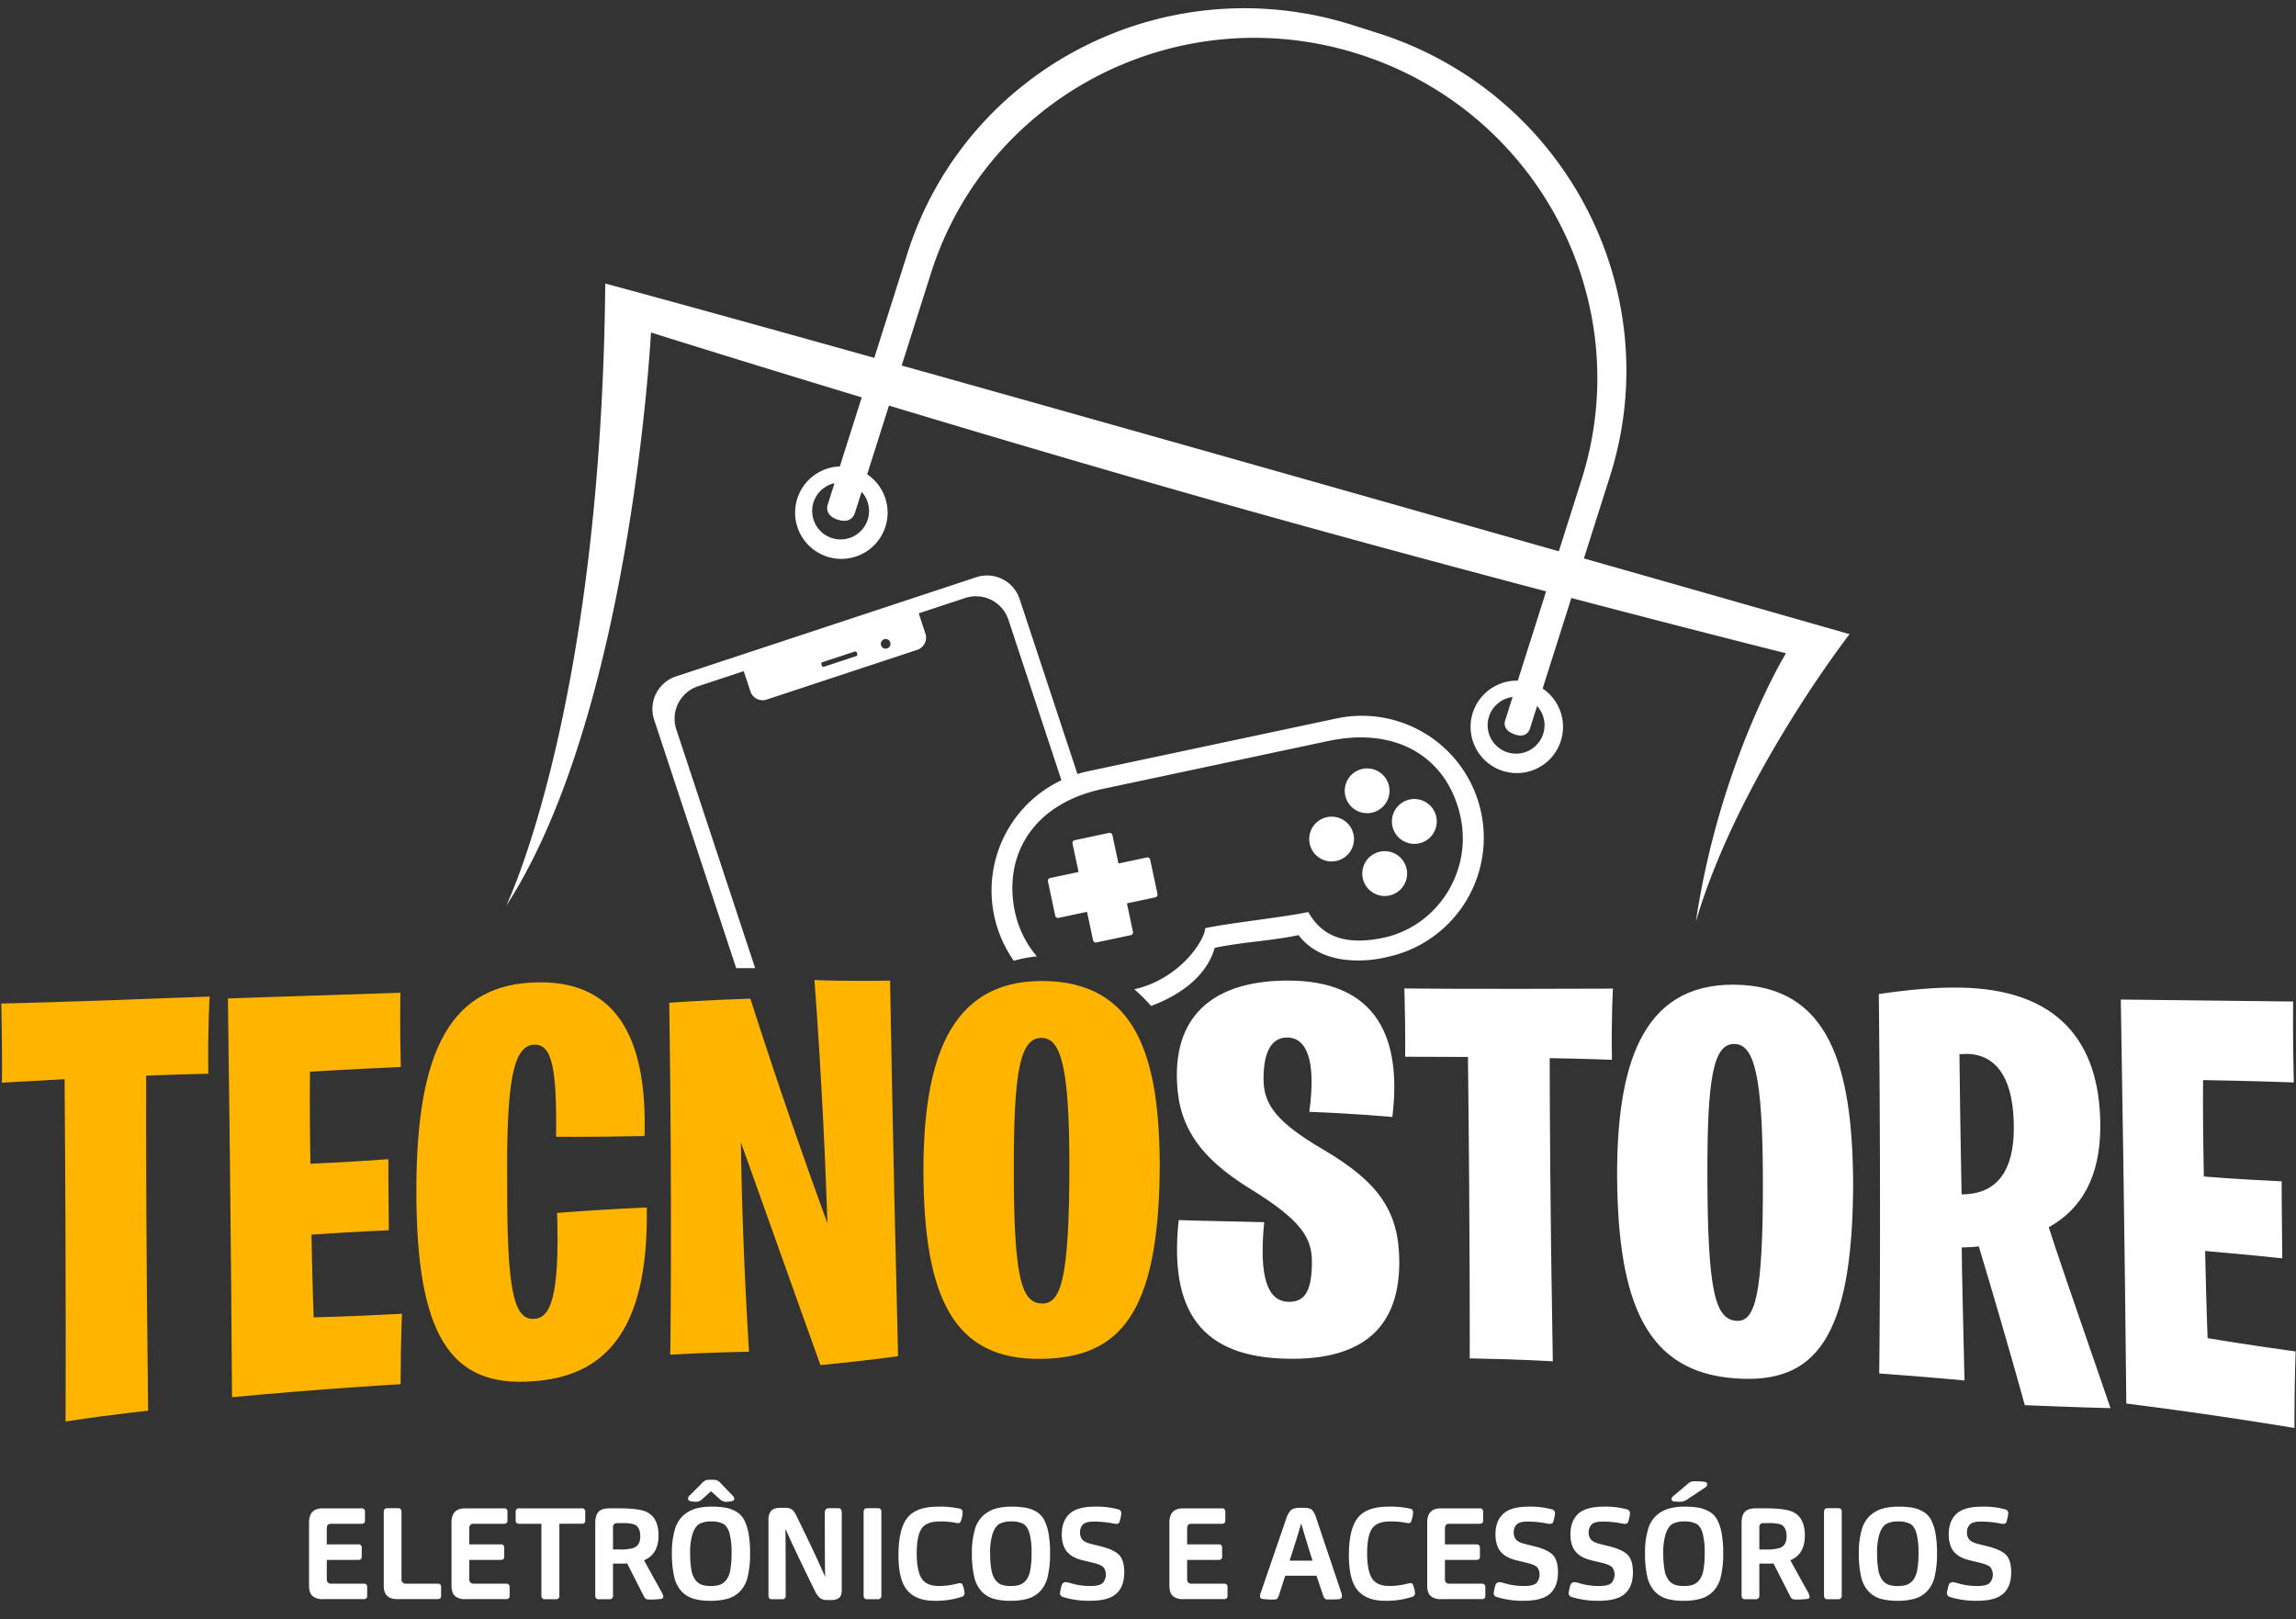
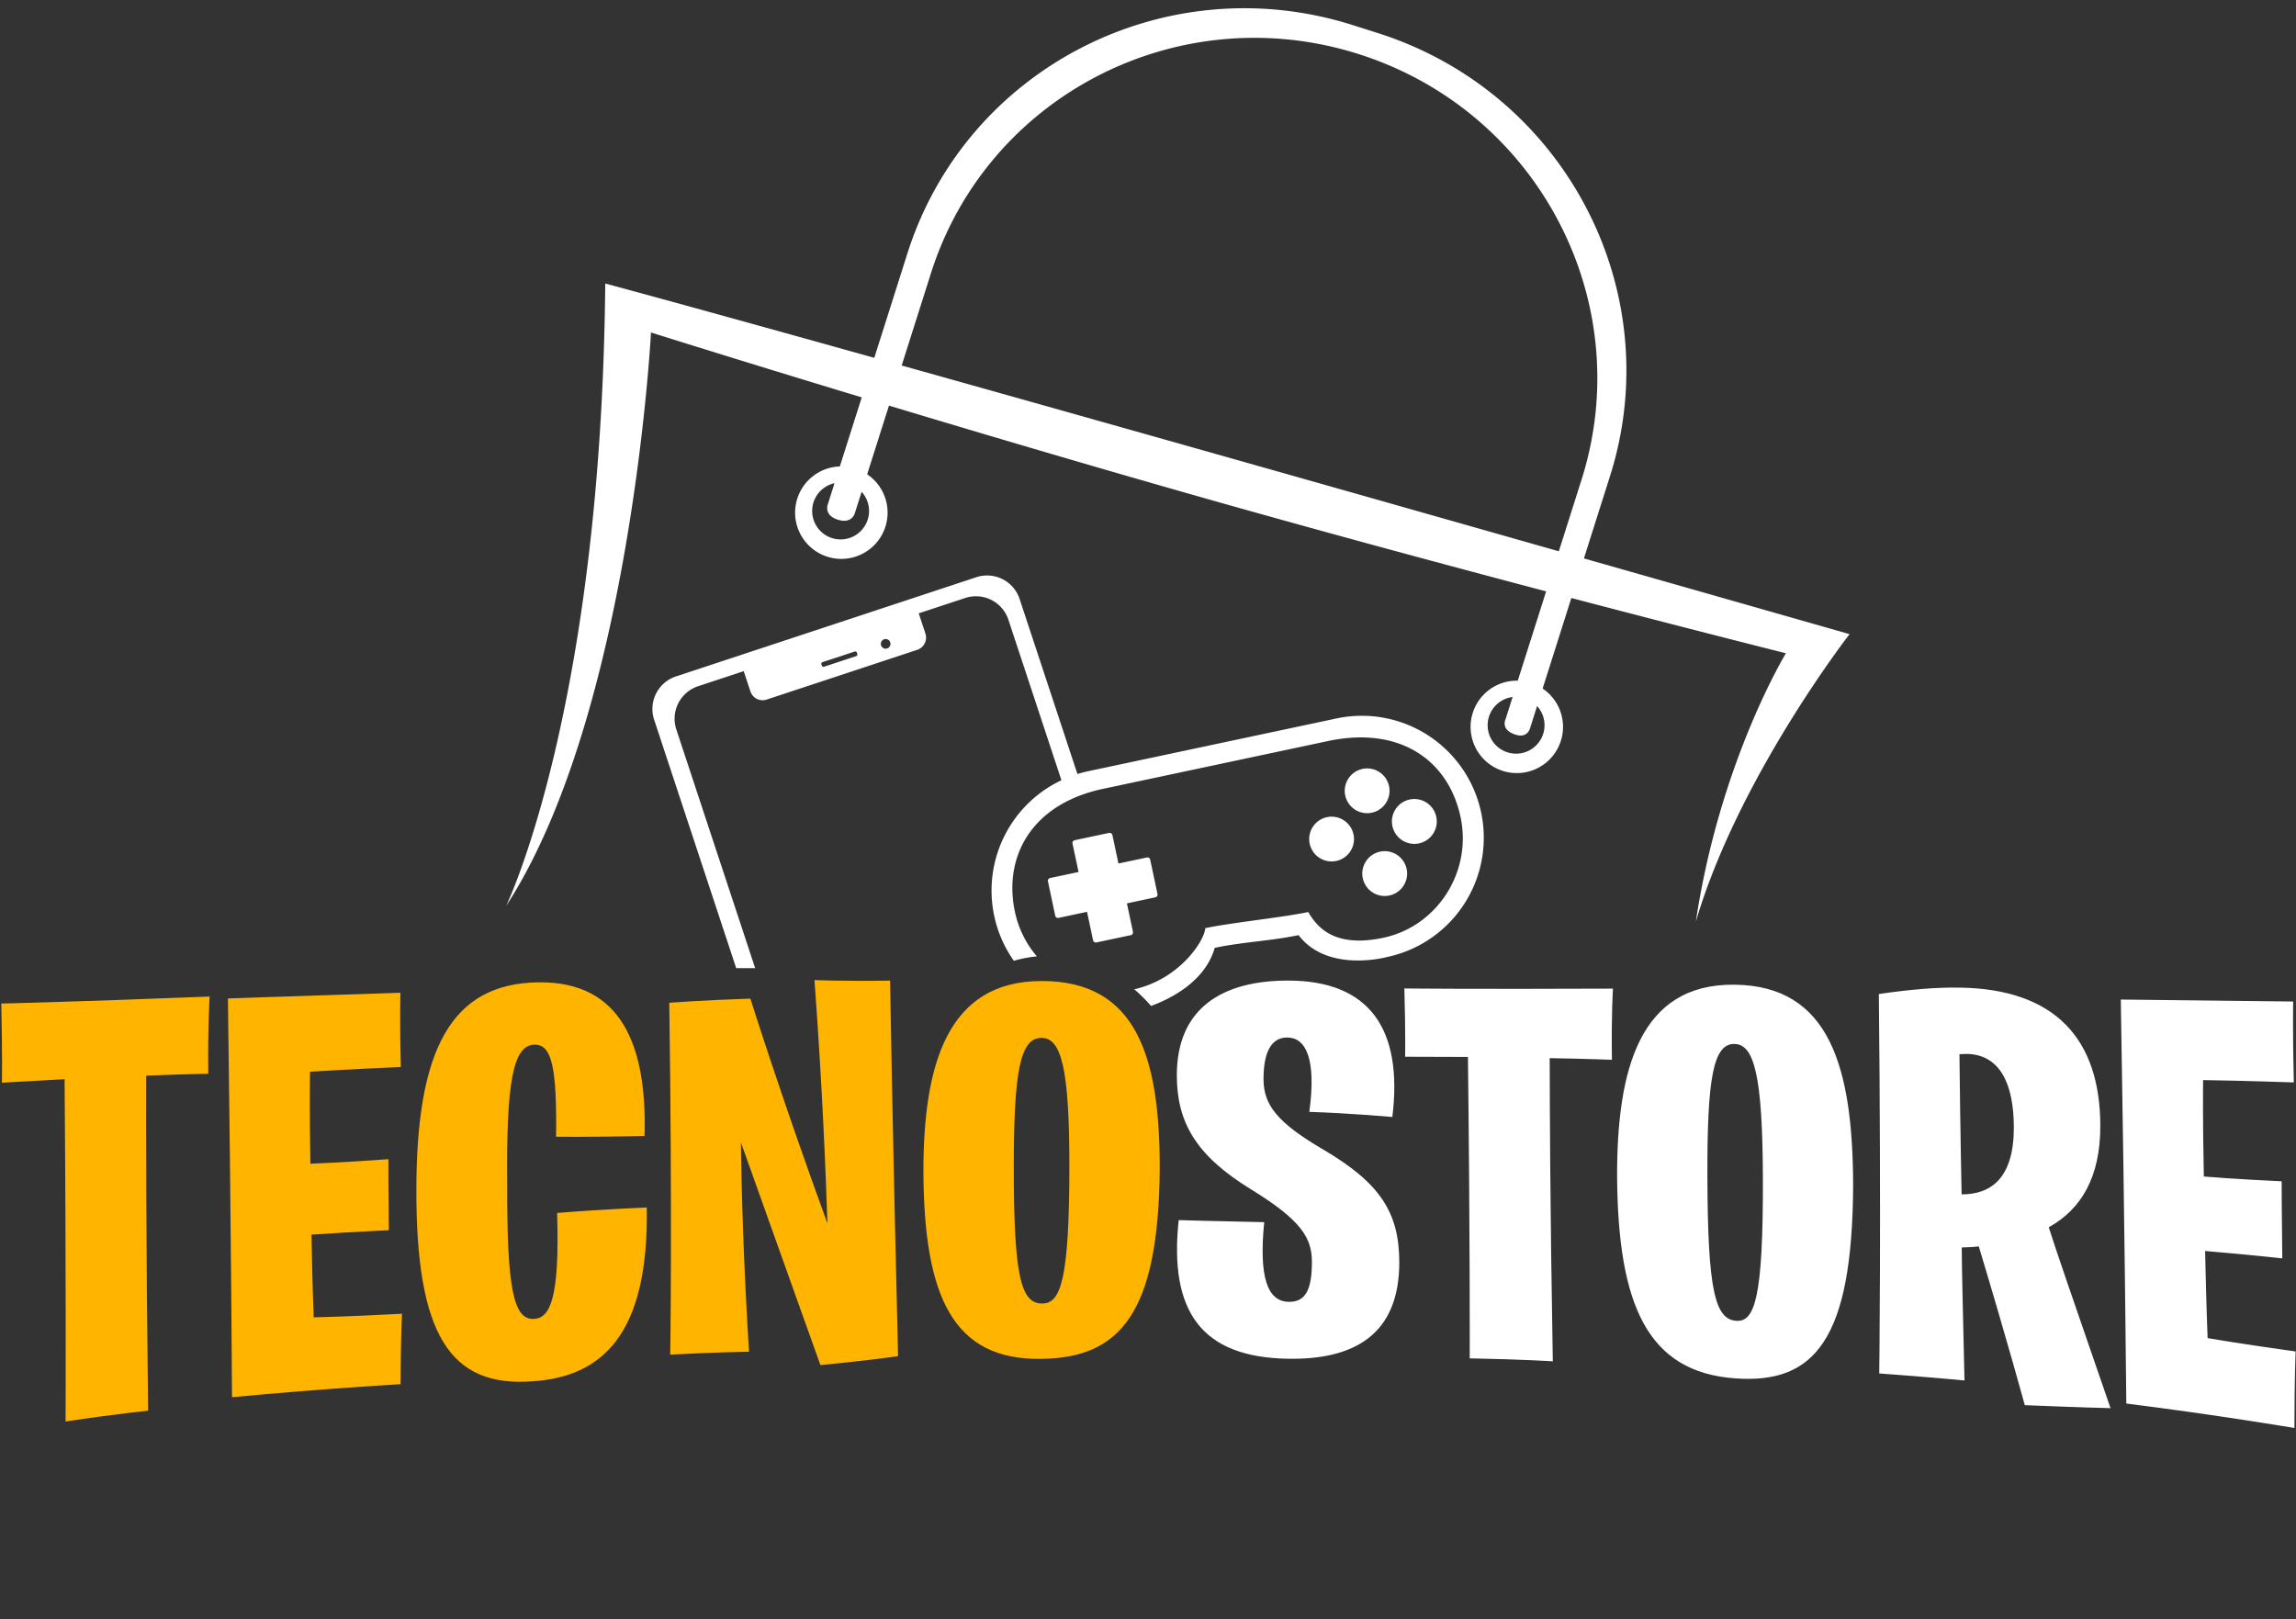
<svg xmlns="http://www.w3.org/2000/svg" width="1116" height="787" viewBox="0 0 1116 787">
  <rect x="0" y="0" width="1116" height="787" fill="#333333" stroke="none" />
  <defs>
    <style>
      .cls-1 {
        fill: #fff;
      }

      .cls-1, .cls-2 {
        fill-rule: evenodd;
      }

      .cls-2 {
        fill: #ffb400;
      }
    </style>
  </defs>
-   <path id="Eletrônicos_e_acessórios_" data-name="Eletrônicos e acessórios " class="cls-1" d="M176.714,777.333q1.749,0,1.75-1.5v-4.312a1.52,1.52,0,0,0-1.75-1.688h-15.5a2.47,2.47,0,0,1-1.844-.562,2.69,2.69,0,0,1-.531-1.875v-9.125h15.25q1.749,0,1.75-1.5V752.4a1.52,1.52,0,0,0-1.75-1.688h-15.25v-7.687q0-2.313,2-2.313h14.812q1.75,0,1.75-1.437V734.9a1.52,1.52,0,0,0-1.75-1.688H156.9q-6.687,0-6.687,6.875v30.563q0,3.624,1.656,5.156a7.2,7.2,0,0,0,5.031,1.531h19.813Zm35.936,0q1.749,0,1.75-1.5v-4.312a1.52,1.52,0,0,0-1.75-1.688H197.462a2.044,2.044,0,0,1-2.312-2.312V734.958q0-1.812-1.563-1.812h-5.375q-1.687,0-1.687,1.875v35.937q0,6.375,6.562,6.375H212.65Zm33.312,0q1.749,0,1.75-1.5v-4.312a1.52,1.52,0,0,0-1.75-1.688h-15.5a2.47,2.47,0,0,1-1.844-.562,2.69,2.69,0,0,1-.531-1.875v-9.125h15.25q1.749,0,1.75-1.5V752.4a1.52,1.52,0,0,0-1.75-1.688h-15.25v-7.687q0-2.313,2-2.313H244.9q1.75,0,1.75-1.437V734.9a1.52,1.52,0,0,0-1.75-1.688h-18.75q-6.687,0-6.687,6.875v30.563q0,3.624,1.656,5.156a7.2,7.2,0,0,0,5.031,1.531h19.813Zm25.937-1.812V740.708h10.812q1.75,0,1.75-1.437V734.9a1.52,1.52,0,0,0-1.75-1.688H252.4a1.52,1.52,0,0,0-1.75,1.688v4.375q0,1.437,1.75,1.437h10.75v34.813q0,1.875,1.687,1.875h5.313A1.6,1.6,0,0,0,271.9,775.521Zm26.062,0V760.083H301.4q2.375,0,3.437-.062l8.188,16.062a2.363,2.363,0,0,0,2.187,1.438,37.771,37.771,0,0,0,6.25-.313,1,1,0,0,0,.938-1.125,6.081,6.081,0,0,0-.875-2.25l-8.5-15.375q7.062-2.937,7.062-12.062,0-9.063-6.375-11.688-3.812-1.5-12.687-1.5h-4.75q-3.813,0-5.375,1.719t-1.563,5.406v35.188q0,1.875,1.625,1.875h5.188A1.63,1.63,0,0,0,297.961,775.521Zm0-22.313v-10.75a1.823,1.823,0,0,1,2.063-2.062h2.437a19.346,19.346,0,0,1,5.625.562q3.126,1.125,3.125,5.875,0,4.375-3.25,5.625a20.447,20.447,0,0,1-6.312.75h-3.688Zm66.625,1.75a51.8,51.8,0,0,0-.781-9.75,22.622,22.622,0,0,0-2.156-6.5,9.974,9.974,0,0,0-3.813-3.906,16.058,16.058,0,0,0-5.187-1.906,38.9,38.9,0,0,0-6.813-.5,27.912,27.912,0,0,0-7.687.937,15.826,15.826,0,0,0-6,3.313,14.576,14.576,0,0,0-4.157,6.969,39.527,39.527,0,0,0-1.406,11.406,49.394,49.394,0,0,0,1.094,11.344,15.5,15.5,0,0,0,3.531,7.125,13.128,13.128,0,0,0,5.781,3.625,28.758,28.758,0,0,0,8.344,1.031,29.393,29.393,0,0,0,8.563-1.063,13.761,13.761,0,0,0,5.937-3.656,15.375,15.375,0,0,0,3.625-7.125A48.059,48.059,0,0,0,364.586,754.958Zm-9,.125a42.8,42.8,0,0,1-.656,8.282,10.58,10.58,0,0,1-2.063,4.843,7.072,7.072,0,0,1-3.093,2.188,13.884,13.884,0,0,1-4.313.562,13.517,13.517,0,0,1-4.344-.593,6.753,6.753,0,0,1-3.062-2.282,11.284,11.284,0,0,1-1.969-4.875,43.935,43.935,0,0,1-.625-8.187,29.543,29.543,0,0,1,1.25-9.656q1.251-3.469,3.313-4.625a11.387,11.387,0,0,1,5.562-1.157,12.428,12.428,0,0,1,5.906,1.125q2.032,1.125,3.063,4.469A35.813,35.813,0,0,1,355.586,755.083ZM338.4,730.021a3.981,3.981,0,0,0,2.812-1.188l4.375-3.937,4.25,3.812a4.252,4.252,0,0,0,2.813,1.313,14.233,14.233,0,0,0,2.875-.25q1.374-.25,1.375-1.188a1.84,1.84,0,0,0-.5-1.25l-6.313-6.562a4.093,4.093,0,0,0-2.812-1.438h-3a4.527,4.527,0,0,0-3.188,1.75l-6.062,6.063a2.059,2.059,0,0,0-.625,1.375q0,0.938,1.375,1.25A11.712,11.712,0,0,0,338.4,730.021Zm43.5,45.5q0-23.812-.125-32.438,2.875,6.938,14.125,29.875a11.71,11.71,0,0,0,2.594,3.813,6.024,6.024,0,0,0,3.844,1h1.937a5.622,5.622,0,0,0,3.563-1.031q1.311-1.032,1.312-3.844V735.271q0-2.125-1.687-2.125h-4.688q-1.875,0-1.875,2.312,0,25.5.188,31.188-3.187-7.75-13.813-29.5a10.983,10.983,0,0,0-2.156-3.25,5.122,5.122,0,0,0-3.469-.938h-2.375q-3.063,0-4.406,1.438a6.314,6.314,0,0,0-1.344,4.437v36.688q0,1.875,1.625,1.875h5A1.6,1.6,0,0,0,381.9,775.521Zm46.5,0V734.958q0-1.812-1.562-1.812H421.46q-1.687,0-1.688,1.875v40.5q0,1.875,1.625,1.875h5.25A1.6,1.6,0,0,0,428.4,775.521Zm17.188-20.5q0-8.5,2.375-11.969t8.812-3.469a38.347,38.347,0,0,1,6.813.5,11.115,11.115,0,0,0,2.125.313,1.154,1.154,0,0,0,1.25-.813,12.224,12.224,0,0,0,.937-4.625,1.672,1.672,0,0,0-1.562-1.625,43.637,43.637,0,0,0-10.5-.937q-10.563,0-14.844,5.469t-4.281,18.093q0,12.25,4.375,17.219t13.062,4.969a40.009,40.009,0,0,0,13.188-1.875,1.87,1.87,0,0,0,1.5-1.688,12.767,12.767,0,0,0-.938-4.125,1.177,1.177,0,0,0-1.187-.875,8.047,8.047,0,0,0-2.063.375,35.951,35.951,0,0,1-8.25,1q-6.061,0-8.437-3.687T445.585,755.021Zm64.812-.063a51.8,51.8,0,0,0-.781-9.75,22.622,22.622,0,0,0-2.156-6.5,9.974,9.974,0,0,0-3.813-3.906,16.058,16.058,0,0,0-5.187-1.906,38.9,38.9,0,0,0-6.813-.5,27.912,27.912,0,0,0-7.687.937,15.826,15.826,0,0,0-6,3.313,14.576,14.576,0,0,0-4.157,6.969,39.527,39.527,0,0,0-1.406,11.406,49.394,49.394,0,0,0,1.094,11.344,15.5,15.5,0,0,0,3.531,7.125,13.126,13.126,0,0,0,5.782,3.625,28.746,28.746,0,0,0,8.343,1.031,29.393,29.393,0,0,0,8.563-1.063,13.761,13.761,0,0,0,5.937-3.656,15.375,15.375,0,0,0,3.625-7.125A48.059,48.059,0,0,0,510.4,754.958Zm-9,.125a42.8,42.8,0,0,1-.656,8.282,10.58,10.58,0,0,1-2.063,4.843,7.072,7.072,0,0,1-3.093,2.188,13.884,13.884,0,0,1-4.313.562,13.517,13.517,0,0,1-4.344-.593,6.753,6.753,0,0,1-3.062-2.282,11.284,11.284,0,0,1-1.969-4.875,43.935,43.935,0,0,1-.625-8.187,29.543,29.543,0,0,1,1.25-9.656q1.251-3.469,3.313-4.625a11.387,11.387,0,0,1,5.562-1.157,12.428,12.428,0,0,1,5.906,1.125q2.033,1.125,3.063,4.469A35.813,35.813,0,0,1,501.4,755.083Zm34.5-3.187-5.5-1.375q-3.249-.813-4.344-2.156a5.126,5.126,0,0,1-1.093-3.344,5.3,5.3,0,0,1,1.437-3.969q1.438-1.405,5.188-1.406a49.575,49.575,0,0,1,8.937.812,10.423,10.423,0,0,0,2.188.313,1.538,1.538,0,0,0,1.562-1.438,17.752,17.752,0,0,0,.75-3.687,1.865,1.865,0,0,0-1.5-1.938,39,39,0,0,0-11.375-1.312q-8.562,0-12.312,3.5t-3.75,9.937q0,5.376,2.468,8.375t7.657,4.25l5.437,1.313q3.688,0.938,4.781,2.156a6.149,6.149,0,0,1-.437,7.563q-1.531,1.469-5.906,1.468a33.208,33.208,0,0,1-9.75-1.375,10.03,10.03,0,0,0-2.313-.5,1.989,1.989,0,0,0-2,1.625,23.568,23.568,0,0,0-.812,3.688,1.938,1.938,0,0,0,1.562,1.937,42.114,42.114,0,0,0,13.125,1.813q9,0,12.781-3.531T546.46,764.4q0-5.625-2.219-8.219T535.9,751.9Zm59,25.437q1.751,0,1.75-1.5v-4.312a1.52,1.52,0,0,0-1.75-1.688H579.4a2.47,2.47,0,0,1-1.844-.562,2.69,2.69,0,0,1-.531-1.875v-9.125h15.25q1.749,0,1.75-1.5V752.4a1.52,1.52,0,0,0-1.75-1.688h-15.25v-7.687q0-2.313,2-2.313h14.812q1.75,0,1.75-1.437V734.9a1.52,1.52,0,0,0-1.75-1.688h-18.75q-6.687,0-6.687,6.875v30.563q0,3.624,1.656,5.156a7.2,7.2,0,0,0,5.031,1.531H594.9Zm29.811-11.375h15.187l3.188,9.438a4.167,4.167,0,0,0,.843,1.656,1.818,1.818,0,0,0,1.344.469q5.438,0,6.188-.313a1.33,1.33,0,0,0,.812-1.312,6.128,6.128,0,0,0-.437-2.063l-12-35.687a10.9,10.9,0,0,0-2.063-4.125q-1.062-1.063-3.937-1.063h-2q-3.126,0-4.375,1.157a10.556,10.556,0,0,0-2.313,4.218l-12.25,35.625a6.023,6.023,0,0,0-.437,2,1.156,1.156,0,0,0,.875,1.25,36.489,36.489,0,0,0,6.187.313,1.71,1.71,0,0,0,1.313-.469,4.5,4.5,0,0,0,.812-1.656Zm2.125-7.312q4.437-13.75,5.625-18.188,1.187,4.439,5.5,18.188H626.832Zm37.687-3.625q0-8.5,2.375-11.969t8.812-3.469a38.347,38.347,0,0,1,6.813.5,11.115,11.115,0,0,0,2.125.313,1.154,1.154,0,0,0,1.25-.813,12.224,12.224,0,0,0,.937-4.625,1.672,1.672,0,0,0-1.562-1.625,43.643,43.643,0,0,0-10.5-.937q-10.563,0-14.844,5.469t-4.281,18.093q0,12.25,4.375,17.219t13.062,4.969a40.009,40.009,0,0,0,13.188-1.875,1.87,1.87,0,0,0,1.5-1.688,12.767,12.767,0,0,0-.938-4.125,1.177,1.177,0,0,0-1.187-.875,8.047,8.047,0,0,0-2.063.375,35.951,35.951,0,0,1-8.25,1q-6.062,0-8.437-3.687T664.519,755.021Zm55.687,22.312q1.749,0,1.75-1.5v-4.312a1.52,1.52,0,0,0-1.75-1.688h-15.5a2.47,2.47,0,0,1-1.844-.562,2.69,2.69,0,0,1-.531-1.875v-9.125h15.25q1.749,0,1.75-1.5V752.4a1.52,1.52,0,0,0-1.75-1.688h-15.25v-7.687q0-2.313,2-2.313h14.812q1.75,0,1.75-1.437V734.9a1.52,1.52,0,0,0-1.75-1.688h-18.75q-6.687,0-6.687,6.875v30.563q0,3.624,1.656,5.156a7.2,7.2,0,0,0,5.031,1.531h19.813Zm26.5-25.437-5.5-1.375q-3.25-.813-4.344-2.156a5.127,5.127,0,0,1-1.094-3.344,5.3,5.3,0,0,1,1.438-3.969q1.437-1.405,5.187-1.406a49.586,49.586,0,0,1,8.938.812,10.424,10.424,0,0,0,2.187.313,1.539,1.539,0,0,0,1.563-1.438,17.752,17.752,0,0,0,.75-3.687,1.865,1.865,0,0,0-1.5-1.938,39.006,39.006,0,0,0-11.375-1.312q-8.562,0-12.313,3.5t-3.75,9.937q0,5.376,2.469,8.375t7.656,4.25l5.438,1.313q3.687,0.938,4.781,2.156a6.149,6.149,0,0,1-.437,7.563q-1.531,1.469-5.907,1.468a33.208,33.208,0,0,1-9.75-1.375,10.025,10.025,0,0,0-2.312-.5,1.989,1.989,0,0,0-2,1.625,23.5,23.5,0,0,0-.813,3.688,1.938,1.938,0,0,0,1.563,1.937,42.114,42.114,0,0,0,13.125,1.813q9,0,12.781-3.531t3.781-10.219q0-5.625-2.218-8.219T746.705,751.9Zm36.437,0-5.5-1.375q-3.251-.813-4.344-2.156a5.127,5.127,0,0,1-1.094-3.344,5.3,5.3,0,0,1,1.438-3.969q1.437-1.405,5.187-1.406a49.586,49.586,0,0,1,8.938.812,10.424,10.424,0,0,0,2.187.313,1.539,1.539,0,0,0,1.563-1.438,17.752,17.752,0,0,0,.75-3.687,1.865,1.865,0,0,0-1.5-1.938,39.006,39.006,0,0,0-11.375-1.312q-8.562,0-12.313,3.5t-3.75,9.937q0,5.376,2.469,8.375t7.656,4.25l5.438,1.313q3.687,0.938,4.781,2.156a6.149,6.149,0,0,1-.437,7.563q-1.531,1.469-5.907,1.468a33.208,33.208,0,0,1-9.75-1.375,10.025,10.025,0,0,0-2.312-.5,1.989,1.989,0,0,0-2,1.625,23.5,23.5,0,0,0-.813,3.688,1.938,1.938,0,0,0,1.563,1.937,42.114,42.114,0,0,0,13.125,1.813q9,0,12.781-3.531T793.7,764.4q0-5.625-2.218-8.219T783.142,751.9Zm54.437,3.062a51.8,51.8,0,0,0-.781-9.75,22.59,22.59,0,0,0-2.157-6.5,9.965,9.965,0,0,0-3.812-3.906,16.055,16.055,0,0,0-5.188-1.906,38.892,38.892,0,0,0-6.812-.5,27.925,27.925,0,0,0-7.688.937,15.841,15.841,0,0,0-6,3.313,14.583,14.583,0,0,0-4.156,6.969,39.527,39.527,0,0,0-1.406,11.406,49.394,49.394,0,0,0,1.094,11.344,15.5,15.5,0,0,0,3.531,7.125,13.128,13.128,0,0,0,5.781,3.625,28.753,28.753,0,0,0,8.344,1.031,29.381,29.381,0,0,0,8.562-1.063,13.764,13.764,0,0,0,5.938-3.656,15.375,15.375,0,0,0,3.625-7.125A48.059,48.059,0,0,0,837.579,754.958Zm-9,.125a42.8,42.8,0,0,1-.656,8.282,10.58,10.58,0,0,1-2.063,4.843,7.075,7.075,0,0,1-3.094,2.188,13.877,13.877,0,0,1-4.312.562,13.517,13.517,0,0,1-4.344-.593,6.748,6.748,0,0,1-3.062-2.282,11.284,11.284,0,0,1-1.969-4.875,43.849,43.849,0,0,1-.625-8.187,29.543,29.543,0,0,1,1.25-9.656q1.25-3.469,3.312-4.625a11.391,11.391,0,0,1,5.563-1.157,12.43,12.43,0,0,1,5.906,1.125q2.031,1.125,3.063,4.469A35.813,35.813,0,0,1,828.579,755.083Zm-8.813-26,8.938-5.937a1.981,1.981,0,0,0,1.125-1.688q0-1-1.625-1.187a47.052,47.052,0,0,0-4.813-.25,4.642,4.642,0,0,0-3.062,1.312l-6.938,5.875a2.206,2.206,0,0,0-.937,1.563,1.159,1.159,0,0,0,1.25,1.062,20.888,20.888,0,0,0,2.937.188A5.609,5.609,0,0,0,819.766,729.083Zm35.375,46.438V760.083h3.437q2.376,0,3.438-.062l8.187,16.062a2.364,2.364,0,0,0,2.188,1.438,37.788,37.788,0,0,0,6.25-.313,1,1,0,0,0,.937-1.125,6.062,6.062,0,0,0-.875-2.25l-8.5-15.375q7.064-2.937,7.063-12.062,0-9.063-6.375-11.688-3.813-1.5-12.688-1.5h-4.75q-3.811,0-5.375,1.719t-1.562,5.406v35.188q0,1.875,1.625,1.875h5.187A1.63,1.63,0,0,0,855.141,775.521Zm0-22.313v-10.75A1.822,1.822,0,0,1,857.2,740.4h2.438a19.351,19.351,0,0,1,5.625.562q3.125,1.125,3.125,5.875,0,4.375-3.25,5.625a20.459,20.459,0,0,1-6.313.75h-3.687ZM895.2,775.521V734.958q0-1.812-1.563-1.812h-5.375q-1.687,0-1.687,1.875v40.5q0,1.875,1.625,1.875h5.25A1.6,1.6,0,0,0,895.2,775.521Zm46.312-20.563a51.8,51.8,0,0,0-.781-9.75,22.622,22.622,0,0,0-2.156-6.5,9.974,9.974,0,0,0-3.813-3.906,16.058,16.058,0,0,0-5.187-1.906,38.9,38.9,0,0,0-6.813-.5,27.912,27.912,0,0,0-7.687.937,15.826,15.826,0,0,0-6,3.313,14.576,14.576,0,0,0-4.157,6.969,39.527,39.527,0,0,0-1.406,11.406,49.394,49.394,0,0,0,1.094,11.344,15.5,15.5,0,0,0,3.531,7.125,13.128,13.128,0,0,0,5.781,3.625,28.758,28.758,0,0,0,8.344,1.031,29.393,29.393,0,0,0,8.563-1.063,13.761,13.761,0,0,0,5.937-3.656,15.375,15.375,0,0,0,3.625-7.125A48.059,48.059,0,0,0,941.515,754.958Zm-9,.125a42.8,42.8,0,0,1-.656,8.282,10.58,10.58,0,0,1-2.063,4.843A7.072,7.072,0,0,1,926.7,770.4a13.884,13.884,0,0,1-4.313.562,13.517,13.517,0,0,1-4.344-.593,6.753,6.753,0,0,1-3.062-2.282,11.284,11.284,0,0,1-1.969-4.875,43.849,43.849,0,0,1-.625-8.187,29.543,29.543,0,0,1,1.25-9.656q1.25-3.469,3.313-4.625a11.387,11.387,0,0,1,5.562-1.157,12.43,12.43,0,0,1,5.906,1.125q2.032,1.125,3.063,4.469A35.813,35.813,0,0,1,932.515,755.083Zm34.5-3.187-5.5-1.375q-3.25-.813-4.344-2.156a5.126,5.126,0,0,1-1.093-3.344,5.3,5.3,0,0,1,1.437-3.969q1.437-1.405,5.188-1.406a49.575,49.575,0,0,1,8.937.812,10.423,10.423,0,0,0,2.188.313,1.538,1.538,0,0,0,1.562-1.438,17.752,17.752,0,0,0,.75-3.687,1.865,1.865,0,0,0-1.5-1.938,39.006,39.006,0,0,0-11.375-1.312q-8.562,0-12.312,3.5t-3.75,9.937q0,5.376,2.468,8.375t7.657,4.25l5.437,1.313q3.687,0.938,4.781,2.156a6.149,6.149,0,0,1-.437,7.563q-1.532,1.469-5.906,1.468a33.208,33.208,0,0,1-9.75-1.375,10.03,10.03,0,0,0-2.313-.5,1.989,1.989,0,0,0-2,1.625,23.44,23.44,0,0,0-.812,3.688,1.937,1.937,0,0,0,1.562,1.937,42.114,42.114,0,0,0,13.125,1.813q9,0,12.781-3.531t3.782-10.219q0-5.625-2.219-8.219T967.015,751.9Z" />
  <path id="Logo_copy" data-name="Logo copy" class="cls-1" d="M769.881,271.451c76,21.628,129.127,36.816,129.127,36.816s-54,69.41-74.728,139.762c11.689-77.877,43.8-130.47,43.8-130.47s-42.738-10.694-104.3-26.865l-13.96,44.014a22.464,22.464,0,1,1-12.078-3.831l13.769-43.412c-46.913-12.376-103.129-27.52-159.214-43.373-56.671-16.019-113.2-32.752-160.2-46.927L421.5,230.557a22.475,22.475,0,1,1-13.292-3.818l10.649-33.574C358.2,174.8,316.422,161.621,316.422,161.621S306.8,346.86,245.991,440.409c0,0,46.259-95.088,48.2-302.592,32.615,8.8,78.579,21.533,130.764,36.128l16.094-50.74c28.595-90.159,125.518-139.854,216.483-111l12.078,3.832C760.576,44.9,811.136,141.377,782.54,231.536Zm-26,81.977s-0.958,5.685-7.216,3.7c-7.533-2.389-4.863-7.531-4.863-7.531l3.417-10.773a13.82,13.82,0,1,0,11.9,4.394ZM418.8,239.066l-3.238,10.21s-1.245,5.594-8.315,3.351-4.862-7.531-4.862-7.531l3.239-10.21A13.825,13.825,0,1,0,418.8,239.066Zm241.52-212.8C573-1.434,479.952,46.274,452.5,132.826l-14.224,44.847c102.593,28.734,226.1,63.763,319.411,90.308l11.049-34.835C796.188,146.594,747.65,53.972,660.324,26.269ZM649.505,418.515a10.884,10.884,0,1,1,8.383-12.907A10.881,10.881,0,0,1,649.505,418.515Zm4.36-31.849a10.883,10.883,0,1,1,12.908,8.395A10.888,10.888,0,0,1,653.865,386.666ZM676.8,401.591a10.9,10.9,0,1,1,12.928,8.379A10.9,10.9,0,0,1,676.8,401.591Zm-1.474,33.714a10.894,10.894,0,1,1,8.381-12.918A10.888,10.888,0,0,1,675.322,435.305ZM328.556,328.819l36.4-12.024,73.193-24.18,36.4-12.024a16.641,16.641,0,0,1,21.037,10.549L523.7,376.257c1.7-.526,3.441-0.992,5.219-1.37l120.705-25.645A59.271,59.271,0,1,1,674.25,465.2s-28.908,7.977-43.073-10.634c-13.358,2.838-27.315,3.33-40.738,6.182-4.756,16.6-21.8,24.9-30.962,28.244a80.725,80.725,0,0,0-8.154-8.121c0.316-.069.632-0.126,0.948-0.2,21.388-5.279,33.16-23.316,33.564-29.493,12.285-2.61,37.817-5.239,50.043-7.837,3.871,6.476,11.858,17.9,36.879,12.43,25.728-5.624,42.854-31.811,37.169-58.576S681.588,353.051,646.56,360L536.084,383.475c-34.695,7.371-48.463,32.973-42.778,59.738a48.949,48.949,0,0,0,10.683,21.694,59.88,59.88,0,0,0-11.2,2.139,59.287,59.287,0,0,1,23.129-87.77l-25.772-78.027a16.64,16.64,0,0,0-21.036-10.55l-22.551,7.45,3.257,9.861a6.241,6.241,0,0,1-3.981,7.877l-73.192,24.179a6.24,6.24,0,0,1-7.889-3.956l-3.257-9.86-22.156,7.319a16.642,16.642,0,0,0-10.614,21l38.329,116.047h-9.215l-39.9-120.8A16.643,16.643,0,0,1,328.556,328.819Zm99.705-15.111a2.344,2.344,0,1,0,1.492-2.954A2.339,2.339,0,0,0,428.261,313.708Zm-29.012,9.229,0.212,0.641a0.83,0.83,0,0,0,1.051.527l15.653-5.17a0.833,0.833,0,0,0,.53-1.051l-0.211-.641a0.833,0.833,0,0,0-1.052-.527l-15.652,5.171A0.831,0.831,0,0,0,399.249,322.937ZM510.415,426.818l13.831-2.939-2.938-13.832a1.366,1.366,0,0,1,1.053-1.621l16.714-3.552a1.368,1.368,0,0,1,1.622,1.054l2.938,13.832,13.81-2.934a1.366,1.366,0,0,1,1.621,1.053l3.547,16.695a1.368,1.368,0,0,1-1.053,1.622l-13.811,2.934,2.939,13.832a1.368,1.368,0,0,1-1.053,1.622l-16.715,3.551a1.367,1.367,0,0,1-1.621-1.053l-2.938-13.833-13.832,2.939a1.367,1.367,0,0,1-1.621-1.053l-3.546-16.7A1.367,1.367,0,0,1,510.415,426.818Z" />
  <path id="TecnoStore" class="cls-2" d="M0.924,526.3q15.23-.873,30.466-1.7c0.819,101.1.477,166.369,0.477,166.382,26.544-3.96,40.132-5.2,40.131-5.22-1.062-86.195-1-134.571-.958-162.872,18.053-.747,30.191-0.929,30.191-0.931-0.254-23.686.659-37.529,0.659-37.527C31.7,487.154.633,487.849,0.63,487.816,1.221,515.63.924,526.294,0.924,526.3h0ZM112.771,679.191c44.333-4.2,81.947-6.315,81.946-6.326,0.058-22.533.68-34.25,0.68-34.249-25.763,1.4-42.92,1.765-42.921,1.756-0.558-14.3-.823-27.806-1.09-40.209,21.311-1.431,37.6-2.133,37.6-2.136-0.245-20.116-.208-34.539-0.208-34.539-22.512,1.635-35.537,2.076-37.9,2.2-0.528-27.863-.193-44.728-0.193-44.726,19.843-1.256,44.137-2.282,44.137-2.28-0.538-21.16-.2-36.1-0.2-36.1-59.852,1.9-83.837,2.8-83.838,2.78,1.561,113.141,1.994,193.821,1.994,193.836h0Zm146.237-7.748c33.205-2.239,56.4-22.115,55.37-84.474,0,0-20.169.769-43.591,2.65,1.37,42.259-3.694,51.021-11.1,51.506-10.079.661-13.3-14.312-13.16-65.8-0.46-49.329,2.848-67.29,13.221-67.507,8.6-.184,10.935,11.41,10.55,44.767,0,0.006,16.6.185,42.987-.359,1.3-44.174-11.373-75.133-51.382-74.713-42.973.431-59.352,33.221-59.526,100.223-0.181,71.106,16.32,96.83,56.636,93.708h0Zm66.768-12.951c22.256-1.218,38.288-1.4,38.288-1.409-2.58-41.5-3.684-78.469-3.928-101.745,23.875,67.128,38.656,108.208,38.654,108.253,25.546-2.524,37.731-4.35,37.73-4.365-2.8-113.808-3.872-182.563-3.873-182.555-22.829.388-36.761-.271-36.761-0.273,3.755,50.846,5.457,92.889,6.3,118.279-22.146-60.471-37.446-109.25-37.447-109.242-23.719.766-39.432,2.023-39.432,2.021,1.518,105.84.469,171.021,0.469,171.036h0Zm180.28,2.055C544.7,660.076,563.125,638.2,563.71,568c-0.007-53.946-10.983-91.217-57.528-91.125-45.951.077-57.276,40.987-57.35,92.257C449.041,630.407,463.255,661.2,506.056,660.547Zm0.612-26.9c-10.4.123-13.952-13.018-13.905-66.852,0.04-45.705,3.02-62.228,13.4-62.267,9.491-.036,13.636,13.9,13.612,62.316C519.748,622.112,515.582,633.549,506.668,633.65Z" />
-   <path id="TecnoStore_copy" data-name="TecnoStore copy" class="cls-1" d="M626.133,660.493c31.8,0.537,54.063-11.488,54.008-47.017-0.037-24.244-9.559-38.544-36.881-54.627-22.57-13.205-29.1-21.825-29.111-34.268C614.14,511.9,617.694,504.3,625.7,504.337c8.9,0.041,14.247,9.994,10.713,36.142,20.475,0.682,40.356,2.488,40.356,2.49,5.274-43.089-11.366-66.218-50.5-66.306-32.02-.09-54.255,13.333-54.252,46.006,0,22.814,9.2,38.983,35.933,55.395,24.652,15.169,29.712,23.687,29.723,35.364,0.015,14.742-3.842,19.5-11.269,19.393-10.4-.149-14.565-12.106-11.911-38.72-25.24-.489-41.574-1-41.573-1.006C568.174,637.461,583.928,659.853,626.133,660.493Zm56.832-146.807q15.276,0.033,30.549.1c1.054,89.043.865,146.521,0.864,146.517,26.73,0.5,40.385,1.456,40.385,1.443-1.359-78.122-1.454-121.783-1.511-147.374,18.089,0.3,30.246.8,30.246,0.8-0.349-21.86.509-34.6,0.509-34.6-70.253.292-101.39-.072-101.389-0.09C683.248,504.494,682.965,513.687,682.965,513.686ZM843.5,670.037c38.549,2.8,56.844-18.9,57.241-93.621-0.152-57.435-11.219-97.3-57.749-97.758-45.937-.456-57.1,41.055-56.979,93.312,0.443,62.463,14.778,95.065,57.487,98.067h0Zm0.518-27.984c-10.378-.645-13.974-14.538-14.119-70.348-0.124-47.385,2.8-64.441,13.169-64.234,9.485,0.19,13.673,14.88,13.809,65.593C857.029,630.947,852.911,642.611,844.015,642.053Zm140.161,41c26.314,1.088,41.664,1.461,41.664,1.45-17.81-51.49-27.637-80.166-30.017-87.933,15.657-8.666,25.1-24.164,25.057-49.334-0.07-42.236-22.027-66.47-68.247-67.152-11.555-.207-24.588.94-39.4,3.115,1.187,114.186.186,184.458,0.186,184.441,23.693,1.712,41.446,3.4,41.446,3.4-0.665-30.824-1.311-53.105-1.339-64.637,2.664-.1,5.623-0.167,8.286-0.535C976.134,653.431,984.175,683.094,984.176,683.054ZM953.468,580.592s-0.667-31.061-1.053-68.123c0,0,2.665-.193,3.85-0.157,15.7,0.459,22.539,14.287,22.586,35.67C978.905,572.428,967.974,580.624,953.468,580.592Zm80.052,101.665c44.31,5.58,81.72,11.894,81.72,11.888,0-24.541.59-37.19,0.59-37.191-25.66-3.552-42.79-6.474-42.79-6.481-0.6-15.115-.91-29.321-1.22-42.365,21.27,1.8,37.51,3.588,37.51,3.586-0.3-21.841-.3-37.461-0.3-37.461-22.46-1.021-35.47-2.17-37.83-2.33-0.62-29.248-.35-46.867-0.35-46.869,19.83,0.287,44.08,1.133,44.08,1.136-0.59-23.086-.3-39.328-0.3-39.33-59.79-.716-83.79-0.946-83.79-0.957C1032.8,600.311,1033.52,682.273,1033.52,682.257Z" />
+   <path id="TecnoStore_copy" data-name="TecnoStore copy" class="cls-1" d="M626.133,660.493c31.8,0.537,54.063-11.488,54.008-47.017-0.037-24.244-9.559-38.544-36.881-54.627-22.57-13.205-29.1-21.825-29.111-34.268C614.14,511.9,617.694,504.3,625.7,504.337c8.9,0.041,14.247,9.994,10.713,36.142,20.475,0.682,40.356,2.488,40.356,2.49,5.274-43.089-11.366-66.218-50.5-66.306-32.02-.09-54.255,13.333-54.252,46.006,0,22.814,9.2,38.983,35.933,55.395,24.652,15.169,29.712,23.687,29.723,35.364,0.015,14.742-3.842,19.5-11.269,19.393-10.4-.149-14.565-12.106-11.911-38.72-25.24-.489-41.574-1-41.573-1.006C568.174,637.461,583.928,659.853,626.133,660.493Zm56.832-146.807q15.276,0.033,30.549.1c1.054,89.043.865,146.521,0.864,146.517,26.73,0.5,40.385,1.456,40.385,1.443-1.359-78.122-1.454-121.783-1.511-147.374,18.089,0.3,30.246.8,30.246,0.8-0.349-21.86.509-34.6,0.509-34.6-70.253.292-101.39-.072-101.389-0.09C683.248,504.494,682.965,513.687,682.965,513.686M843.5,670.037c38.549,2.8,56.844-18.9,57.241-93.621-0.152-57.435-11.219-97.3-57.749-97.758-45.937-.456-57.1,41.055-56.979,93.312,0.443,62.463,14.778,95.065,57.487,98.067h0Zm0.518-27.984c-10.378-.645-13.974-14.538-14.119-70.348-0.124-47.385,2.8-64.441,13.169-64.234,9.485,0.19,13.673,14.88,13.809,65.593C857.029,630.947,852.911,642.611,844.015,642.053Zm140.161,41c26.314,1.088,41.664,1.461,41.664,1.45-17.81-51.49-27.637-80.166-30.017-87.933,15.657-8.666,25.1-24.164,25.057-49.334-0.07-42.236-22.027-66.47-68.247-67.152-11.555-.207-24.588.94-39.4,3.115,1.187,114.186.186,184.458,0.186,184.441,23.693,1.712,41.446,3.4,41.446,3.4-0.665-30.824-1.311-53.105-1.339-64.637,2.664-.1,5.623-0.167,8.286-0.535C976.134,653.431,984.175,683.094,984.176,683.054ZM953.468,580.592s-0.667-31.061-1.053-68.123c0,0,2.665-.193,3.85-0.157,15.7,0.459,22.539,14.287,22.586,35.67C978.905,572.428,967.974,580.624,953.468,580.592Zm80.052,101.665c44.31,5.58,81.72,11.894,81.72,11.888,0-24.541.59-37.19,0.59-37.191-25.66-3.552-42.79-6.474-42.79-6.481-0.6-15.115-.91-29.321-1.22-42.365,21.27,1.8,37.51,3.588,37.51,3.586-0.3-21.841-.3-37.461-0.3-37.461-22.46-1.021-35.47-2.17-37.83-2.33-0.62-29.248-.35-46.867-0.35-46.869,19.83,0.287,44.08,1.133,44.08,1.136-0.59-23.086-.3-39.328-0.3-39.33-59.79-.716-83.79-0.946-83.79-0.957C1032.8,600.311,1033.52,682.273,1033.52,682.257Z" />
</svg>